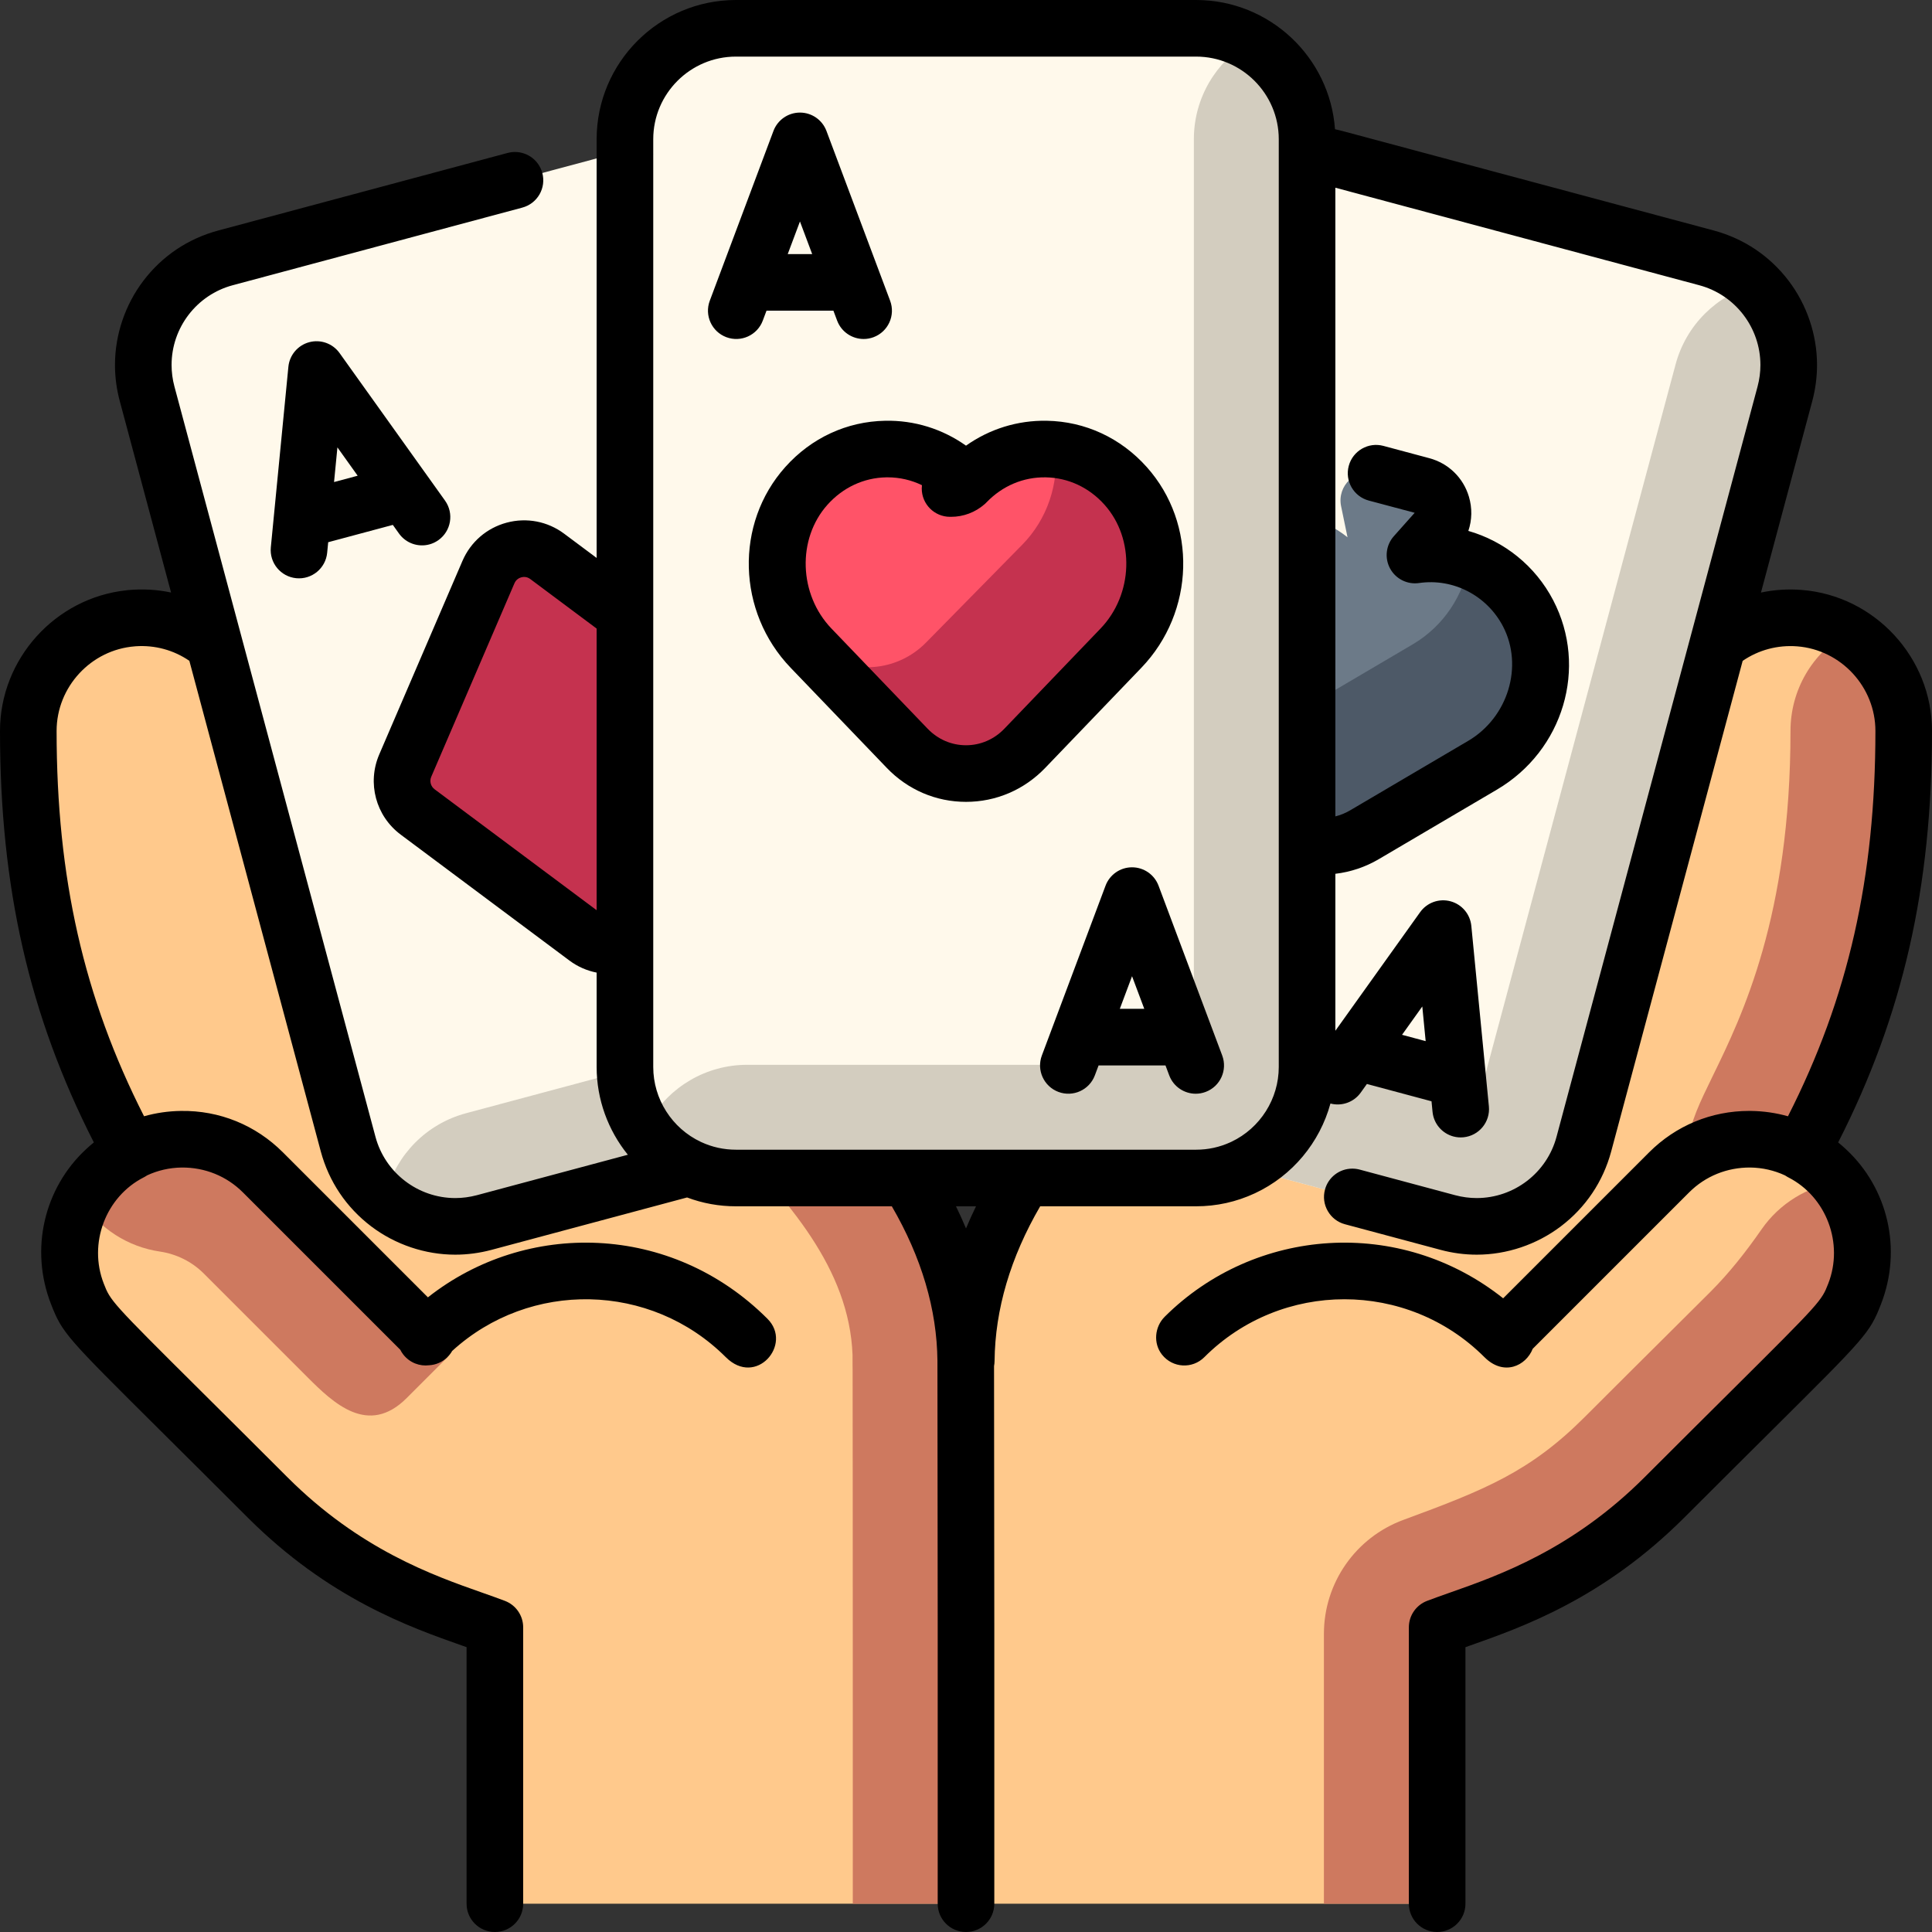
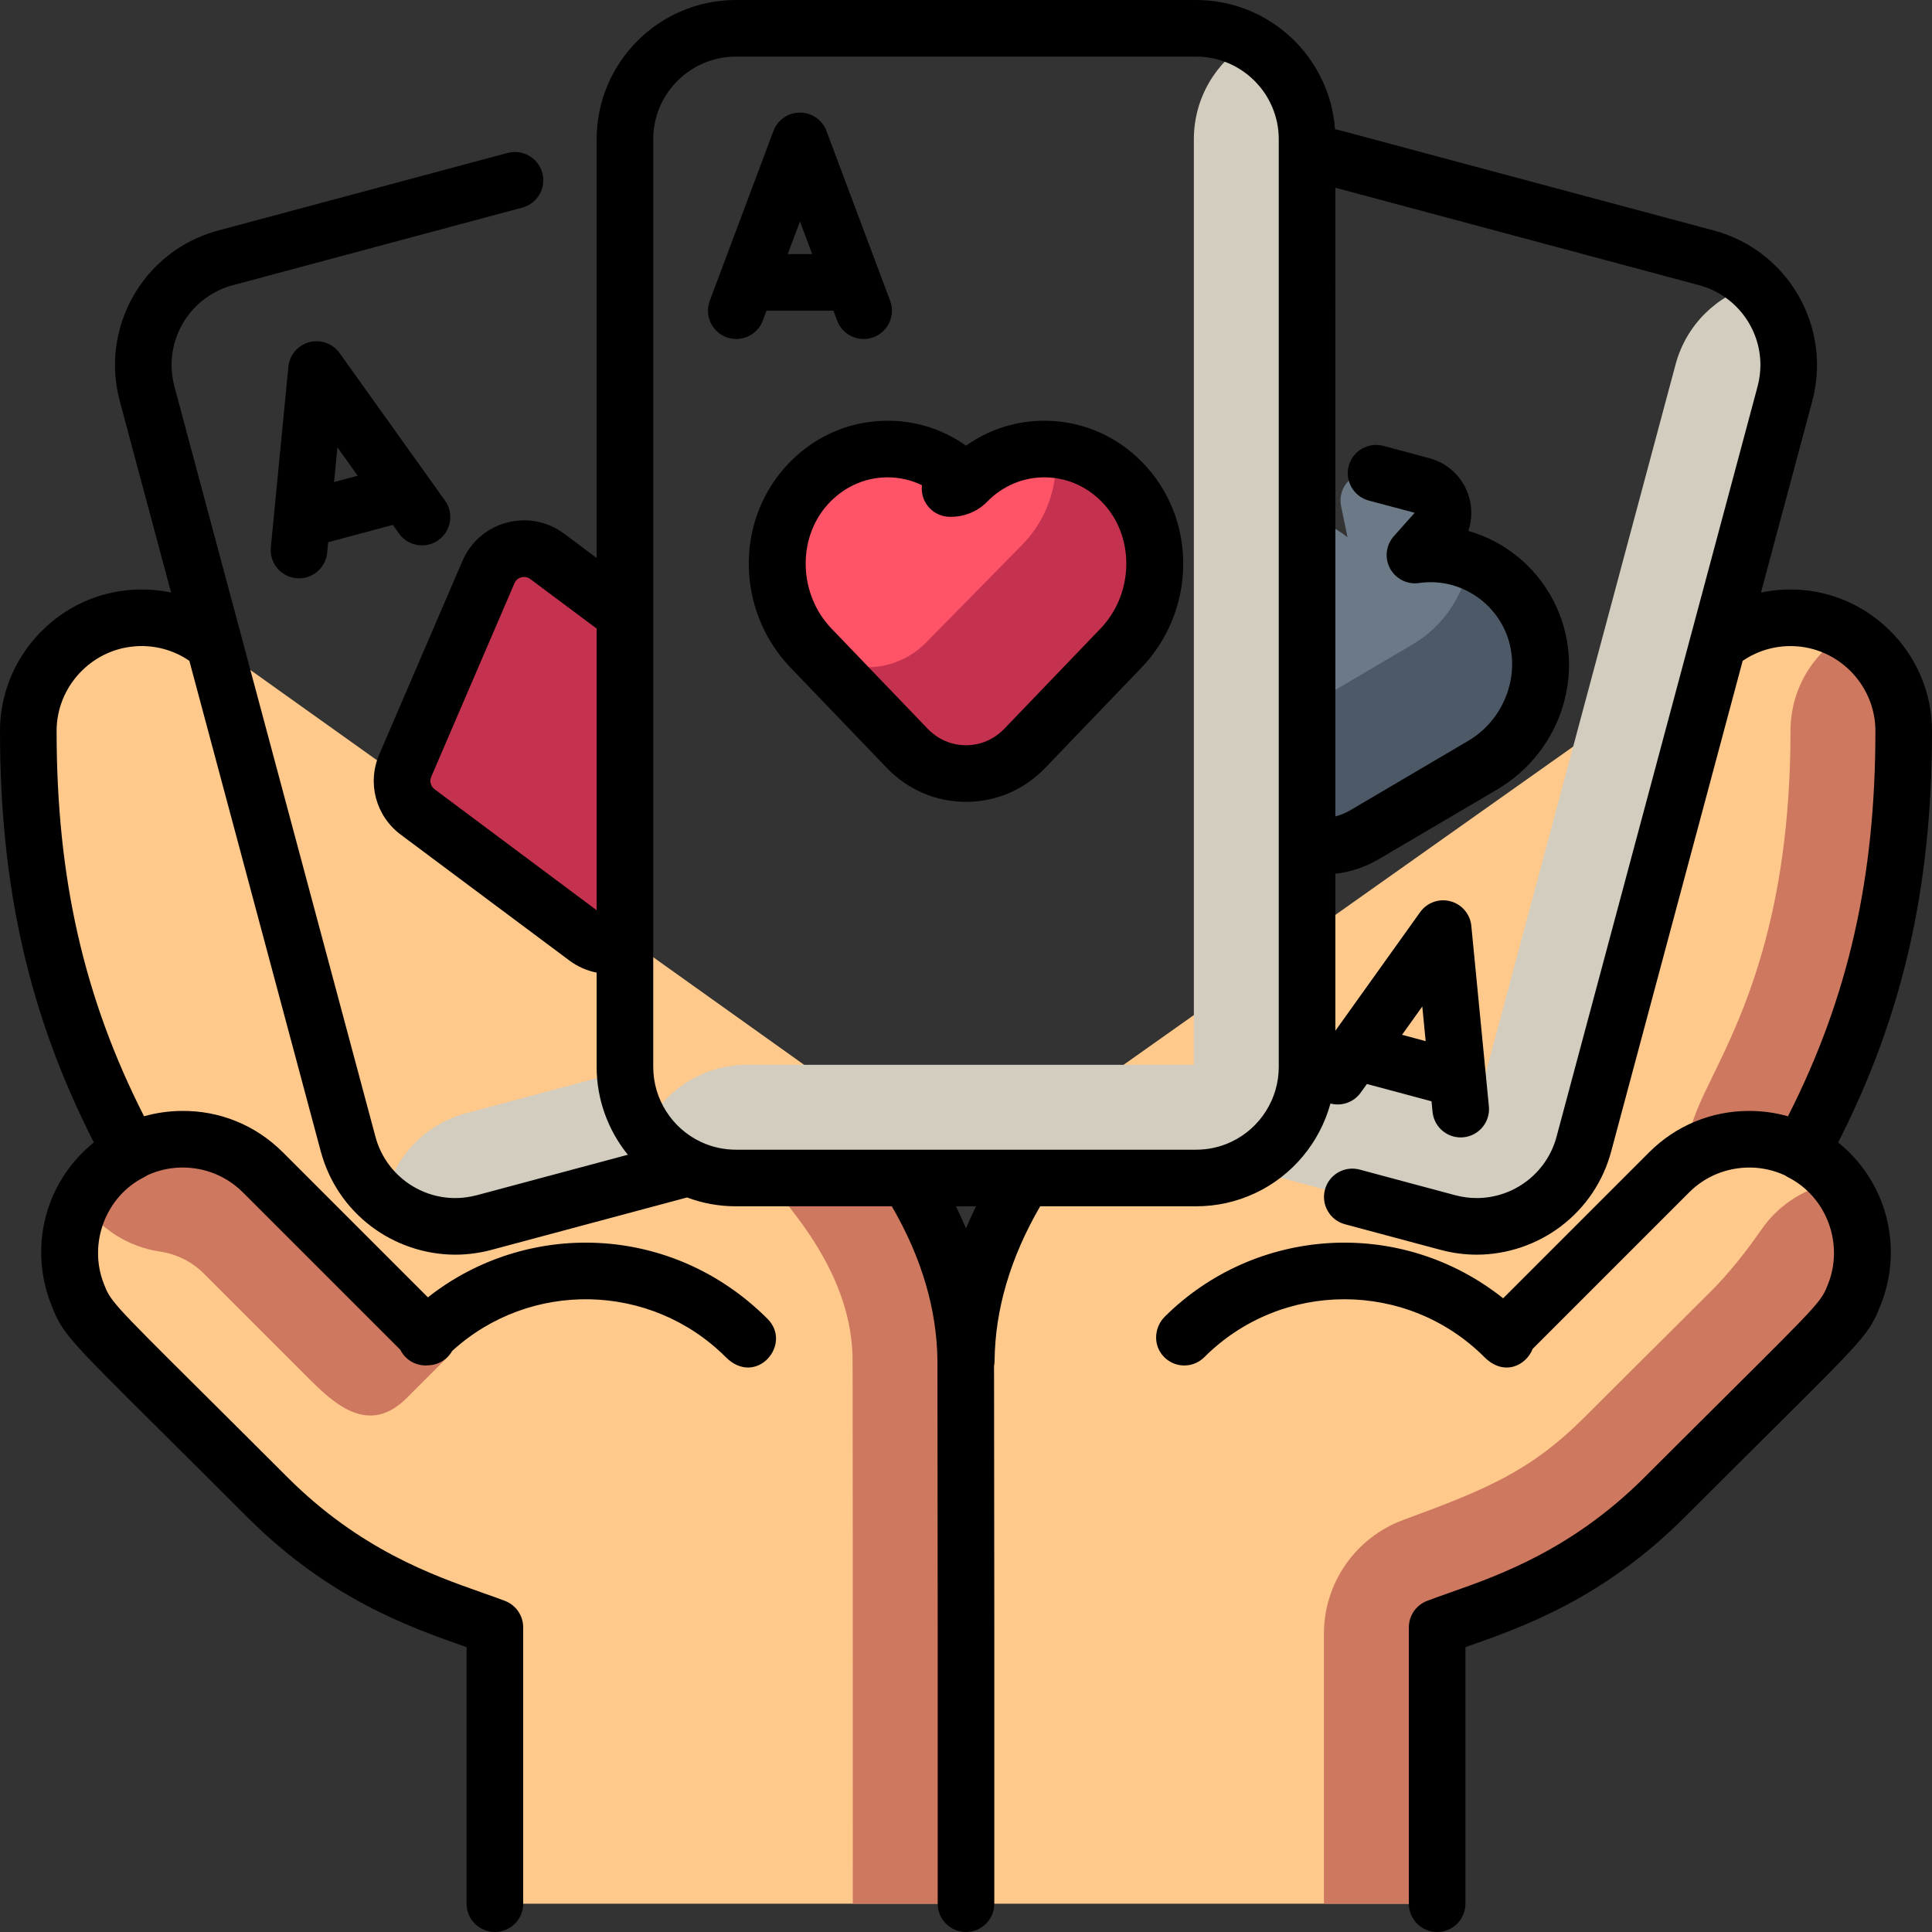
<svg xmlns="http://www.w3.org/2000/svg" version="1.1" id="Capa_1" x="0px" y="0px" viewBox="0 0 512 512" style="enable-background:new 0 0 512 512;" xml:space="preserve">
  <rect x="0" y="0" width="512" height="512" fill="#333333" stroke="none" />
  <path style="fill:#FFC98C;" d="M477.302,305.326c20.376-37.46,27.198-72.759,27.198-111.614  c0.001-15.766-12.163-28.682-27.618-29.897c-8.218-0.646-15.853,2.054-21.645,6.909L292.821,285.681  c-20.505,20.505-35.492,46.23-36.86,73.295c-0.292-28.376-16.643-51.979-37.958-73.295L56.748,170.702  c-5.788-4.845-13.634-7.513-21.842-6.867C19.68,165.276,7.499,178.109,7.5,193.712c0,38.855,6.823,74.154,27.198,111.614  c-17.892,9.103-21.906,33.385-7.452,47.839l43.628,43.628c15.414,15.414,33.703,25.642,52.025,31.399  c2.868,0.901,5.673,1.962,8.415,3.158v73.15c14.527,0,112.554,0,124.682,0c14.527,0,112.73,0,124.857,0v-73.24  c13.035-4.982,36.653-10.848,60.272-34.467c46.826-46.826,47.326-46.118,50.361-53.899  C496.927,328.958,491.288,312.442,477.302,305.326z" />
  <g>
    <path style="fill:#CE795F;" d="M69.673,310.738c-10.597-10.597-27.233-11.645-39.014-2.923c0.001,0,0.003,0,0,0   c-0.181,0.134-1.223,0.948-1.108,0.86c-3.247,2.666-5.884,5.799-7.856,9.728c4.702,7.221,12.214,12.023,20.664,13.271   c4.41,0.652,8.502,2.678,11.655,5.831l27.464,27.464c6.897,6.897,16.114,15.712,26.286,5.541   c3.326-3.326,6.342-6.341,10.841-10.841l-10.607-10.607L69.673,310.738z" />
    <path style="fill:#CE795F;" d="M477.485,304.982c20.231-37.332,27.015-72.534,27.015-111.271   c0.001-11.1-6.033-20.779-14.994-25.966c-9.228,5.305-15.006,15.097-15.007,25.967c0.001,49.162-12.863,75.557-20.55,91.326   c-3.493,7.168-6.017,12.347-6.494,17.484c-0.117,1.263,0.099,2.509,0.584,3.64C456.988,300.621,468.212,300.231,477.485,304.982z" />
    <path style="fill:#CE795F;" d="M255.999,361.097c0.048-24.056-10.613-43.958-24.659-61.43h-40.583   c18.298,18.391,34.308,36.61,35.178,59.408l0.004,3.662c0.008-0.235,0.007-0.468,0.012-0.703C226.005,382.65,226,503.579,226,504.5   h30c0-89.829,0.016-56.854-0.069-143.379L255.999,361.097z" />
    <path style="fill:#CE795F;" d="M466.861,325.748c-4.082,5.871-8.489,11.506-13.545,16.563c-2.976,2.978-6.437,6.416-10.254,10.208   c-6.094,6.055-13.677,13.588-23.15,23.062c-14.401,14.401-26.285,19.217-47.99,27.202c-12.653,4.654-21.069,16.703-21.069,30.185   V504.5h30v-73.24c13.035-4.982,36.653-10.848,60.272-34.467c46.826-46.826,47.326-46.118,50.361-53.899   c3.92-10.042,2.086-21.423-4.477-29.662C478.981,314.452,471.62,318.904,466.861,325.748z" />
  </g>
-   <path style="fill:#FFF9EB;" d="M452.226,68.33l-98.477-26.387c-2.46-0.659-4.931-0.985-7.364-1.007v-4.027  c0-16.242-13.167-29.409-29.409-29.409H195.024c-16.242,0-29.409,13.167-29.409,29.409v4.027c-2.434,0.022-4.904,0.348-7.364,1.007  L59.774,68.33c-15.689,4.204-24.999,20.33-20.795,36.019L92.26,303.195c4.204,15.688,20.33,24.999,36.018,20.795l54.33-14.558l0,0  c3.773,1.76,7.978,2.749,12.416,2.749h121.952c4.438,0,8.643-0.989,12.416-2.749l54.33,14.558  c15.689,4.204,31.815-5.107,36.018-20.795l53.281-198.847C477.225,88.659,467.915,72.534,452.226,68.33z" />
  <path style="fill:#6C7A88;" d="M404.971,162.555c-5.956-11.448-18.141-17.183-29.991-15.464l5.525-6.208  c3.704-4.162,1.727-10.767-3.655-12.208l-12.174-3.262c-5.381-1.442-10.396,3.29-9.269,8.746l1.699,8.225  c-6.748-5.396-15.601-7.505-24.106-5.708v78.802c6.58,8.852,18.819,11.497,28.589,5.746l31.315-18.433  C406.754,194.638,412.393,176.82,404.971,162.555z" />
  <path style="fill:#4D5967;" d="M404.971,162.554c-3.492-6.712-9.129-11.456-15.582-13.892c-1.393,8.93-6.728,17.225-14.985,22.085  l-31.315,18.433c-3.195,1.881-6.652,2.842-10.089,3.001v23.296c6.58,8.852,18.819,11.497,28.589,5.746l31.315-18.433  C406.754,194.638,412.393,176.82,404.971,162.554z" />
  <path style="fill:#C5324F;" d="M145.015,147.442c-5.32-3.97-12.95-1.926-15.573,4.173l-22.045,51.27  c-1.878,4.368-0.515,9.455,3.295,12.298l44.727,33.378c2.903,2.167,6.491,2.531,9.581,1.434v-87.638L145.015,147.442z" />
  <g>
    <path style="fill:#D3CDBF;" d="M464.923,75.462c-9.855,2.772-18.038,10.516-20.88,21.121l-53.127,198.276   c-28.328-7.59-36.849-9.873-44.535-11.933c0.006-1.227,0.004-244.842,0.004-246.018c0-11.127-6.182-20.81-15.297-25.805   c-8.801,5.229-14.703,14.826-14.703,25.806v237.98l0,0v7.293c-4.99,0-113.439,0-118.361,0c-10.976,0-20.57,5.897-25.8,14.694   c0.095,0.173,0.092,0.186-0.006,0.009c0.002-0.003,0.004-0.006,0.006-0.009c-2.272-4.146-3.579-8.895-3.605-13.95l-45.105,12.086   c-10.606,2.842-18.349,11.026-21.121,20.881c7.184,7.512,18.137,10.977,28.885,8.097l54.33-14.558   c-1.77-0.827,4.561,2.749,12.416,2.749c132.058,0,125.765,0.852,133.224-2.252l52.474,14.061   c15.689,4.204,31.815-5.107,36.018-20.795l53.281-198.847C475.901,93.599,472.436,82.646,464.923,75.462z" />
    <path style="fill:#D3CDBF;" d="M170.678,299.243c0.26,0.383,0.522,0.765,0.799,1.135   C171.2,300.008,170.938,299.626,170.678,299.243z" />
    <path style="fill:#D3CDBF;" d="M169.567,297.475c0.246,0.425,0.495,0.848,0.762,1.259   C170.063,298.323,169.813,297.899,169.567,297.475z" />
    <path style="fill:#D3CDBF;" d="M179.269,307.592c0.4,0.254,0.806,0.498,1.219,0.733   C180.075,308.09,179.668,307.846,179.269,307.592z" />
    <path style="fill:#D3CDBF;" d="M169.294,297.012c-0.025-0.044-0.045-0.091-0.07-0.136c-0.002,0.003-0.004,0.006-0.006,0.009   C169.242,296.928,169.27,296.969,169.294,297.012z" />
    <path style="fill:#D3CDBF;" d="M174.095,303.416c-0.315-0.32-0.619-0.65-0.92-0.984   C173.475,302.766,173.779,303.096,174.095,303.416z" />
    <path style="fill:#D3CDBF;" d="M177.617,306.459c0.374,0.275,0.753,0.541,1.14,0.799   C178.37,307.001,177.99,306.734,177.617,306.459z" />
    <path style="fill:#D3CDBF;" d="M182.298,309.275c-0.438-0.211-0.871-0.43-1.296-0.662   C181.427,308.845,181.86,309.064,182.298,309.275z" />
    <path style="fill:#D3CDBF;" d="M176.046,305.218c0.349,0.295,0.702,0.583,1.064,0.862   C176.749,305.801,176.395,305.513,176.046,305.218z" />
    <path style="fill:#D3CDBF;" d="M174.566,303.876c0.324,0.314,0.652,0.623,0.991,0.922C175.218,304.5,174.89,304.19,174.566,303.876   z" />
    <path style="fill:#D3CDBF;" d="M171.879,300.89c0.279,0.356,0.561,0.709,0.856,1.052   C172.44,301.599,172.158,301.246,171.879,300.89z" />
  </g>
  <path style="fill:#FF5368;" d="M298.304,128.537c-11.402-12.45-30.576-12.711-42.304-0.784  c-11.728-11.927-30.902-11.666-42.304,0.784c-10.861,11.859-10.026,30.529,1.242,41.988l25.478,25.91  c8.607,8.753,22.563,8.753,31.17,0l25.478-25.91C308.331,159.066,309.165,140.396,298.304,128.537z" />
  <path style="fill:#C5324F;" d="M298.304,128.537c-5.111-5.58-11.783-8.703-18.646-9.386c0.966,8.986-2.041,18.38-8.758,25.211  l-25.478,25.91c-7.756,7.887-19.841,8.643-28.456,2.316l23.449,23.847c8.607,8.753,22.563,8.753,31.17,0l25.478-25.91  C308.331,159.066,309.165,140.396,298.304,128.537z" />
  <path d="M489.31,304.663c-0.704-0.667-1.43-1.305-2.176-1.911C504.298,269.06,512,235.117,512,193.712  c0.001-19.436-15.166-35.853-34.529-37.374c-0.003,0-0.007,0-0.01,0c-3.664-0.29-7.291-0.047-10.79,0.695l13.599-50.742  c0.83-3.12,1.261-6.34,1.261-9.57c0-7.979-2.66-15.89-7.5-22.28c-4.99-6.58-11.86-11.199-19.87-13.359L355.689,34.7  c-0.63-0.169-1.264-0.321-1.901-0.457C352.419,15.131,336.431,0,316.976,0H195.024c-20.352,0-36.909,16.557-36.909,36.908v110.951  l-8.615-6.429c-4.388-3.273-9.938-4.338-15.225-2.922c-5.287,1.417-9.56,5.115-11.723,10.145l-22.045,51.27  c-3.262,7.586-0.918,16.332,5.699,21.271l44.727,33.379c2.154,1.607,4.615,2.673,7.182,3.176v25.026  c0,8.596,3.032,16.775,8.271,23.244L126.34,316.75c-1.87,0.489-3.78,0.75-5.69,0.75c-9.9-0.011-18.6-6.69-21.15-16.25L46.22,102.41  c-0.5-1.87-0.75-3.79-0.75-5.69c0-9.9,6.68-18.6,16.24-21.14l76.7-20.561c1.94-0.52,3.55-1.76,4.56-3.49  c1-1.739,1.26-3.76,0.75-5.689c-0.88-3.271-3.86-5.561-7.24-5.561c-0.65,0-1.3,0.08-1.93,0.25c-0.01,0-0.01,0-0.02,0L57.83,61.09  c-8.01,2.15-14.88,6.77-19.86,13.35c-4.84,6.391-7.5,14.301-7.5,22.28c0,3.22,0.43,6.44,1.27,9.57l13.592,50.735  c-3.695-0.783-7.531-1.007-11.409-0.64c-0.108,0.01-0.215,0.023-0.321,0.038C14.684,158.387-0.001,174.588,0,193.712  c0,41.405,7.703,75.348,24.867,109.039c-0.726,0.59-1.433,1.21-2.12,1.858c-10.956,10.199-14.956,26.318-9.221,41.01  c2.999,7.688,3.975,8.657,28.977,33.497c6.073,6.033,13.628,13.54,23.069,22.98c21.566,21.565,42.958,29.097,57.113,34.081  c0.324,0.114,0.645,0.227,0.962,0.339V504.5c0,4.143,3.358,7.5,7.5,7.5s7.5-3.357,7.5-7.5v-73.24c0-3.109-1.918-5.896-4.823-7.006  c-1.891-0.723-3.964-1.452-6.158-2.225c-12.875-4.533-32.332-11.384-51.488-30.54c-9.454-9.454-17.021-16.972-23.103-23.015  c-23.728-23.573-23.797-23.751-25.575-28.309c-4.157-10.649,0.499-23.017,10.6-28.156c0.039-0.02,0.077-0.04,0.115-0.061  c0.023-0.012,0.045-0.023,0.068-0.035c0.159-0.086,0.313-0.178,0.463-0.274c0.007-0.004,0.015-0.009,0.023-0.014  c0.045-0.029,0.089-0.058,0.133-0.088c0.008-0.006,0.017-0.011,0.025-0.017c0.014-0.01,0.029-0.02,0.043-0.03  c2.839-1.322,5.95-2.039,9.18-2.083c6.119-0.051,11.889,2.256,16.221,6.588l41.713,41.713c0.221,0.449,0.49,0.881,0.812,1.287  c1.733,2.19,4.356,3.127,6.851,2.811c1.769-0.104,3.508-0.832,4.859-2.183c0.489-0.489,0.896-1.029,1.221-1.602  c20.575-18.806,52.617-18.257,72.522,1.647c8.004,8.003,17.811-3.403,11.043-10.17c-25.537-25.537-64.043-26.177-89.991-5.688  l-38.423-38.423c-7.221-7.22-16.794-11.139-27.034-10.979c-3.354,0.046-6.631,0.526-9.768,1.415  C22.179,264.36,15,232.566,15,193.712c0-11.66,9.094-21.508,20.706-22.421c0.077-0.006,0.153-0.014,0.23-0.022  c5.111-0.357,10.078,0.999,14.245,3.854L85.01,305.13c2.16,8.01,6.78,14.88,13.36,19.87c6.39,4.83,14.3,7.5,22.27,7.5h0.01  c3.21,0,6.43-0.431,9.56-1.261l51.87-13.898c4.133,1.554,8.474,2.34,12.944,2.34h41.318c7.883,13.554,11.948,27.32,12.088,40.914  l0.07,70.664v73.24c0,4.143,3.358,7.5,7.5,7.5c4.143,0,7.5-3.357,7.5-7.5v-73.248l-0.069-69.224  c0.086-0.441,0.133-0.897,0.138-1.363c0.141-13.659,4.206-27.43,12.089-40.983h41.317c5.433,0,10.677-1.161,15.588-3.451  c9.95-4.643,17.195-13.469,20.019-23.786c2.928,0.775,6.157-0.281,8.022-2.89l1.635-2.288l17.126,4.589l0.272,2.799  c0.311,3.201,2.591,5.735,5.524,6.521c0.845,0.226,1.745,0.308,2.667,0.218c4.123-0.401,7.14-4.068,6.739-8.191l-4.653-47.834  c-0.303-3.111-2.504-5.709-5.524-6.518c-3.02-0.81-6.225,0.34-8.043,2.883l-22.464,31.428v-41.596  c4.025-0.474,7.947-1.782,11.509-3.878l31.315-18.433c17.605-10.363,24.157-32.396,14.915-50.16  c-4.766-9.162-13.013-15.68-22.498-18.396c0.978-2.888,1.055-6.047,0.144-9.09c-1.502-5.018-5.418-8.823-10.478-10.179  l-12.174-3.262c-4.002-1.074-8.114,1.302-9.186,5.303s1.302,8.114,5.303,9.186l12.168,3.24l-5.525,6.207  c-2.096,2.354-2.496,5.766-1.003,8.541c1.493,2.774,4.569,4.319,7.681,3.867c9.054-1.317,17.999,3.311,22.262,11.505  c5.465,10.505,1.33,24.103-9.218,30.311l-31.316,18.433c-1.229,0.724-2.542,1.256-3.898,1.59V49.746L450.28,75.58  c9.56,2.54,16.239,11.229,16.25,21.14c0,1.92-0.261,3.84-0.75,5.69l-17.733,66.177c-0.038,0.128-0.073,0.258-0.104,0.388  L412.5,301.25c-2.55,9.56-11.25,16.239-21.15,16.25c-1.91,0-3.83-0.261-5.689-0.75l-25.351-6.8c-0.64-0.171-1.29-0.25-1.95-0.25  c-3.38,0-6.359,2.279-7.229,5.56c-0.521,1.93-0.26,3.95,0.75,5.69c1,1.729,2.61,2.97,4.55,3.489l25.351,6.79  c3.13,0.84,6.35,1.271,9.579,1.271c7.971,0,15.881-2.67,22.271-7.5c6.58-4.99,11.2-11.86,13.35-19.86l34.841-130.007  c4.224-2.892,9.282-4.247,14.471-3.842c0.001,0,0.002,0,0.004,0c11.611,0.913,20.706,10.761,20.705,22.421  c0,38.854-7.179,70.647-23.174,102.113c-3.137-0.888-6.414-1.369-9.767-1.415c-0.179-0.003-0.355-0.004-0.533-0.004  c-10.013,0-19.406,3.889-26.502,10.982l-38.675,38.675c-27.391-21.753-65.806-18.873-89.676,4.871  c-2.705,2.689-3.096,7.07-0.729,10.061c2.84,3.588,8.068,3.813,11.207,0.674c20.469-20.47,53.777-20.47,74.246,0  c5.137,5.137,11.017,2.278,12.781-2.219l41.454-41.455c4.333-4.332,10.108-6.63,16.222-6.588c3.229,0.044,6.338,0.761,9.175,2.081  c0.22,0.152,0.451,0.295,0.691,0.426c0.077,0.042,0.155,0.082,0.233,0.121c10.066,5.154,14.699,17.498,10.548,28.132  c-1.777,4.556-1.847,4.733-25.58,28.313c-6.081,6.042-13.646,13.558-23.098,23.009c-19.153,19.154-38.609,26.005-51.483,30.538  c-2.195,0.773-4.27,1.504-6.162,2.227c-2.904,1.11-4.822,3.896-4.822,7.006v73.24c0,4.143,3.357,7.5,7.5,7.5s7.5-3.357,7.5-7.5  v-67.983c0.319-0.113,0.642-0.227,0.967-0.341c14.154-4.984,35.545-12.516,57.108-34.079c9.437-9.438,16.991-16.942,23.063-22.975  c25.007-24.845,25.983-25.814,28.981-33.501C504.199,330.954,500.223,314.864,489.31,304.663z M376.922,266.727l0.893,9.184  l-6.259-1.677L376.922,266.727z M115.178,209.171c-1.034-0.771-1.4-2.139-0.89-3.323l22.045-51.27  c0.461-1.074,1.342-1.452,1.826-1.581c0.482-0.13,1.435-0.244,2.371,0.455l17.585,13.124v74.639L115.178,209.171z M256,325.548  c-0.819-1.96-1.704-3.917-2.657-5.867h5.313C257.704,321.632,256.819,323.588,256,325.548z M326.353,302.575  c-0.089,0.04-0.177,0.081-0.265,0.124c-2.871,1.315-5.936,1.983-9.112,1.983H195.024c-3.21,0-6.306-0.682-9.201-2.025  c-0.033-0.016-0.066-0.032-0.099-0.047c-7.661-3.602-12.608-11.38-12.608-19.836V249.91c0.002-0.102,0.002-0.204,0-0.306v-86.746  c0-0.028,0-0.056,0-0.083V41.172c0.003-0.1,0.005-0.201,0.004-0.302c-0.001-0.065-0.002-0.13-0.004-0.194v-3.768  c0-12.08,9.828-21.908,21.909-21.908h121.952c12.081,0,21.909,9.828,21.909,21.908v186.863c-0.001,0.078-0.001,0.156,0,0.234v58.769  C338.885,291.202,333.97,298.959,326.353,302.575z" />
  <path d="M202.145,84.967l0.988-2.633h17.73l0.987,2.633c1.129,3.012,3.987,4.869,7.023,4.869c0.875,0,1.765-0.154,2.632-0.479  c3.878-1.455,5.844-5.777,4.389-9.656l-16.875-45c-1.098-2.927-3.896-4.866-7.022-4.866s-5.925,1.939-7.022,4.866l-16.875,45  c-1.455,3.879,0.511,8.201,4.389,9.656C196.366,90.809,200.691,88.845,202.145,84.967z M211.997,58.693l3.24,8.641h-6.48  L211.997,58.693z" />
-   <path d="M307.025,234.713c-1.098-2.927-3.896-4.867-7.022-4.867s-5.925,1.939-7.022,4.867l-16.875,45  c-1.455,3.878,0.511,8.201,4.389,9.656c3.879,1.454,8.202-0.511,9.656-4.389l0.987-2.633h17.73l0.988,2.633  c1.129,3.011,3.987,4.869,7.023,4.869c0.875,0,1.765-0.154,2.632-0.479c3.878-1.455,5.844-5.777,4.389-9.656L307.025,234.713z   M296.763,267.347l3.24-8.64l3.24,8.64H296.763z" />
  <path d="M276.995,203.499l25.478-26.536c14.225-14.814,14.85-38.18,1.423-53.195c-6.911-7.727-16.314-12.082-26.479-12.262  c-7.745-0.142-15.166,2.171-21.416,6.597c-6.25-4.426-13.664-6.757-21.416-6.597c-10.165,0.18-19.568,4.535-26.479,12.262  c-13.427,15.015-12.803,38.381,1.421,53.195l25.479,26.536c5.573,5.805,13.029,9.001,20.995,9.001  C263.966,212.5,271.422,209.303,276.995,203.499z M256,197.5c-3.844,0-7.458-1.56-10.175-4.39l-25.478-26.536  c-8.679-9.039-9.155-23.757-1.061-32.808c4.094-4.578,9.622-7.158,15.563-7.264c0.127-0.002,0.252-0.003,0.378-0.003  c3.191,0,6.278,0.717,9.098,2.081c-0.034,0.29-0.052,0.585-0.052,0.884c0,4.143,3.358,7.5,7.5,7.5h0.277  c3.265,0,6.41-1.185,8.867-3.337c0.094-0.082,0.186-0.166,0.276-0.253c0.083-0.08,0.165-0.162,0.243-0.245  c4.219-4.378,9.761-6.73,15.713-6.627c5.941,0.105,11.469,2.686,15.563,7.264c8.094,9.052,7.618,23.769-1.062,32.808l-25.478,26.536  C263.457,195.94,259.844,197.5,256,197.5z" />
  <path d="M81.949,90.686c-3.02,0.809-5.221,3.407-5.524,6.519l-4.653,47.834c-0.401,4.123,2.616,7.79,6.739,8.191  c4.121,0.399,7.79-2.617,8.191-6.739l0.272-2.799l17.126-4.589l1.635,2.288c1.87,2.617,5.111,3.671,8.044,2.885  c0.845-0.227,1.665-0.606,2.418-1.145c3.37-2.409,4.149-7.093,1.741-10.463L89.992,93.569  C88.174,91.026,84.969,89.877,81.949,90.686z M88.526,127.747l0.893-9.185l5.366,7.507L88.526,127.747z" />
  <g>
</g>
  <g>
</g>
  <g>
</g>
  <g>
</g>
  <g>
</g>
  <g>
</g>
  <g>
</g>
  <g>
</g>
  <g>
</g>
  <g>
</g>
  <g>
</g>
  <g>
</g>
  <g>
</g>
  <g>
</g>
  <g>
</g>
</svg>